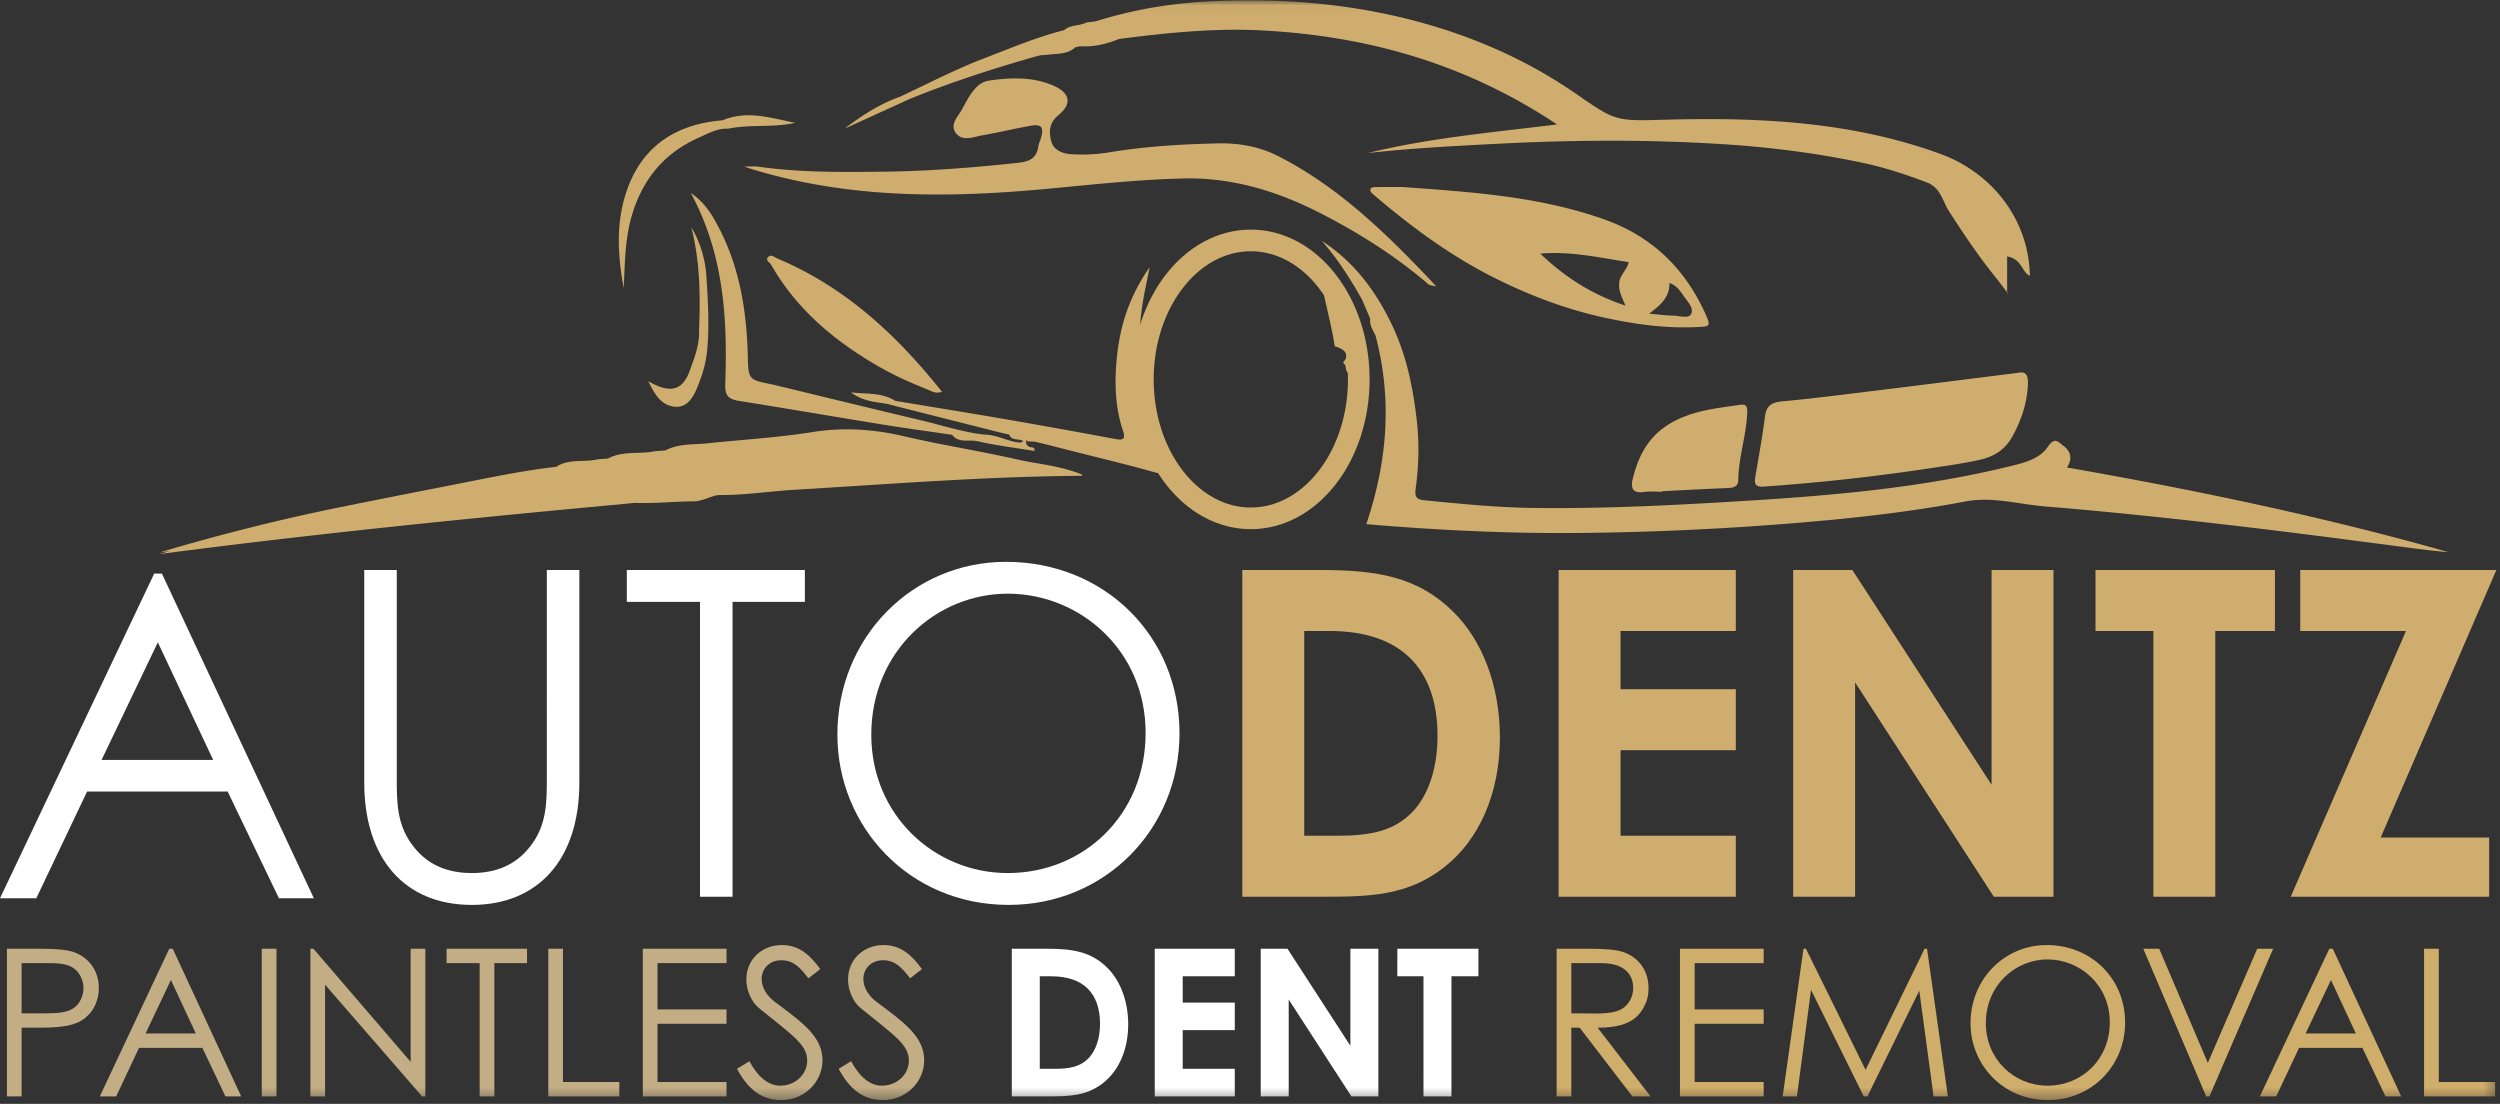
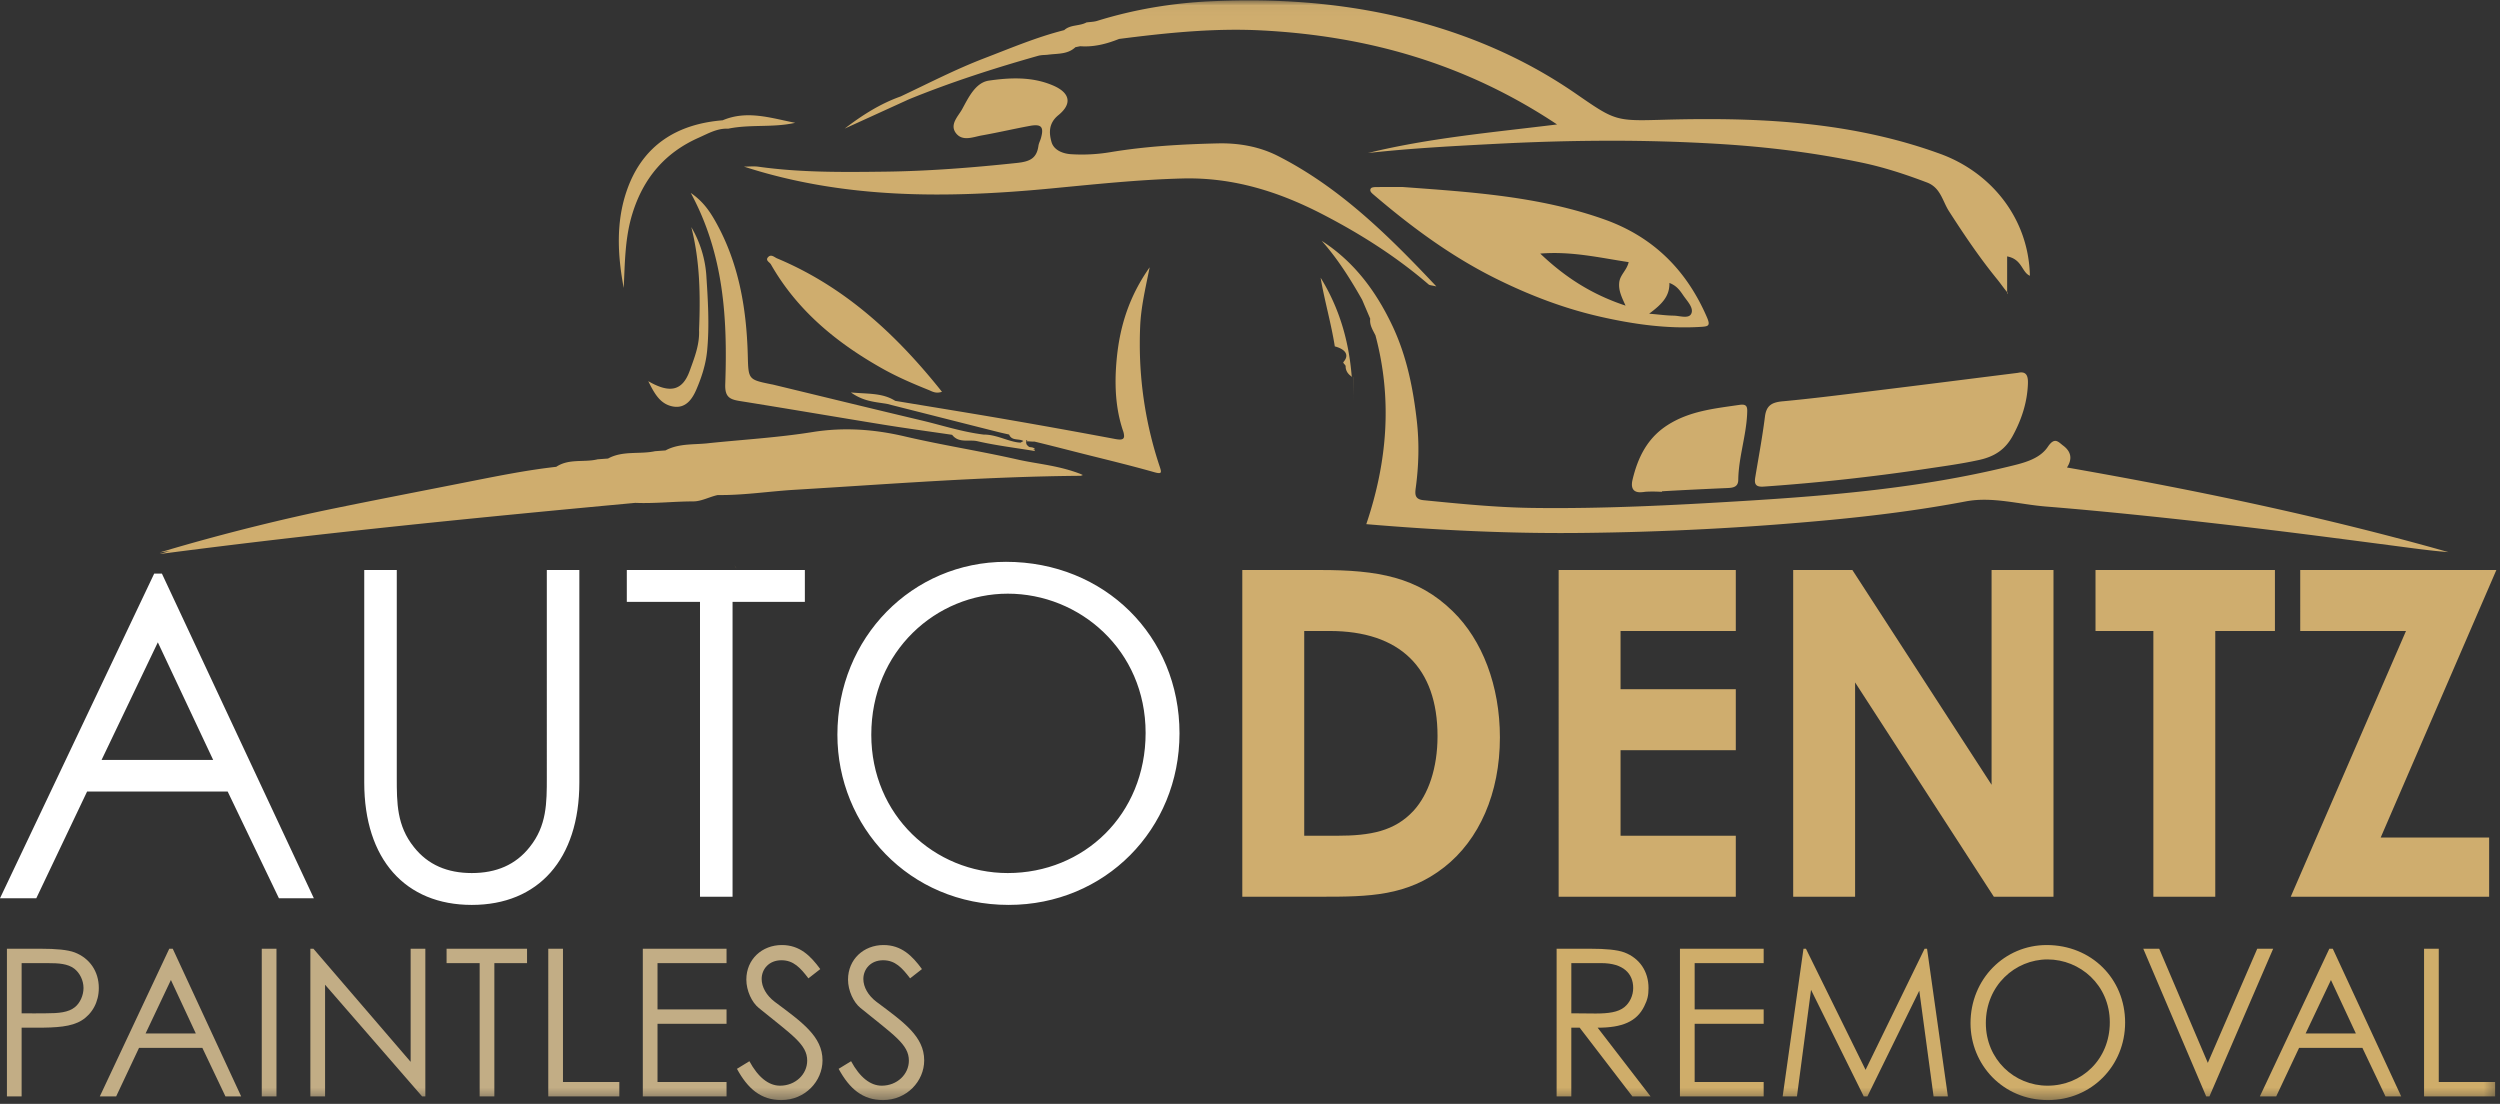
<svg xmlns="http://www.w3.org/2000/svg" xmlns:xlink="http://www.w3.org/1999/xlink" width="231" height="102" viewBox="0 0 231 102">
  <rect x="0" y="0" width="231" height="102" fill="#333333" stroke="none" />
  <defs>
    <path id="a" d="M0 101.647h230.664V.035H0z" />
  </defs>
  <g fill="none" fill-rule="evenodd">
    <path fill="#FFF" d="M14.248 53L0 83h3.353l4.693-9.86h12.992L25.773 83H29L14.96 53h-.712zm.336 6.351l5.112 10.864H9.387l5.197-10.864zm35.942-6.682h3.006v19.635c0 7.105-3.8 11.31-9.938 11.31-6.138 0-9.938-4.205-9.938-11.31V52.669h3.006V71.84c0 2.354 0 4.457 1.587 6.433 1.295 1.64 3.09 2.397 5.345 2.397s4.05-.758 5.345-2.397c1.587-1.976 1.587-4.079 1.587-6.433V52.669zm7.391 2.943v-2.943h16.452v2.943h-6.681v27.245H64.68V55.612zm22.59 12.278c0 7.44 5.846 12.78 12.61 12.78 7.016 0 12.737-5.381 12.737-12.95 0-7.651-6.097-12.865-12.736-12.865-6.598 0-12.611 5.298-12.611 13.034m28.479-.126c0 8.87-6.89 15.85-15.785 15.85-9.228 0-15.826-7.273-15.826-15.724 0-8.997 6.932-15.977 15.576-15.977 9.103 0 16.035 6.853 16.035 15.851" />
    <path fill="#CFAD6E" d="M120.51 58.303v18.92h3.006c3.132 0 5.345-.42 7.1-2.313 1.377-1.513 2.212-3.952 2.212-6.895 0-6.307-3.466-9.712-9.98-9.712h-2.338zm-5.72-5.634h7.223c5.262 0 8.978.63 12.235 3.826 2.714 2.649 4.343 6.853 4.343 11.646 0 5.172-1.92 9.46-5.136 11.983-3.425 2.69-6.974 2.733-11.359 2.733h-7.307V52.669zm29.229 0h16.369v5.634h-10.649v5.382h10.649v5.634h-10.649v7.904h10.649v5.634h-16.37zm21.671 0h5.47l12.862 19.845V52.67h5.72v30.188h-5.511l-12.82-19.803v19.803h-5.72zm27.935 0h16.578v5.634h-5.512v24.554h-5.72V58.303h-5.346zm18.916 0h18.123l-10.69 24.722h10.022v5.466h-18.332l10.649-24.554h-9.772z" />
    <path fill="#C2AD85" d="M1.998 88.993v4.636c.774.02 1.548 0 2.246 0 1.17 0 2.076-.076 2.68-.57.471-.38.792-1.083.792-1.767 0-.703-.34-1.387-.85-1.786-.603-.456-1.414-.513-2.471-.513H1.998zM.64 87.663h3.132c1.415 0 2.472.095 3.133.342 1.377.532 2.226 1.748 2.226 3.287 0 1.292-.604 2.375-1.566 2.983-.963.608-2.359.684-4.227.684h-1.34v6.346H.64V87.663zm15.152 2.888l-2.34 4.94h4.641l-2.301-4.94zm.17-2.888l6.321 13.642H20.83l-2.133-4.484h-5.85l-2.113 4.484h-1.51l6.416-13.642h.321z" />
    <mask id="b" fill="#fff">
      <use xlink:href="#a" />
    </mask>
    <path fill="#C2AD85" d="M24.187 101.305h1.359V87.663h-1.359zm4.491 0V87.663h.283l8.982 10.45v-10.45h1.359v13.642H39l-8.963-10.317v10.317zm12.585-12.312v-1.33h7.435v1.33h-3.02v12.312H44.32V88.993zm9.397-1.33h1.358v12.312h5.208v1.33H50.66zm8.735 0h7.737v1.33h-6.378v4.275h6.378v1.33h-6.378v5.377h6.378v1.33h-7.737zM74.698 90.4c-.736-.97-1.377-1.673-2.49-1.673-1.17 0-1.831.836-1.831 1.73 0 .74.434 1.52 1.207 2.108C74.132 94.465 76 95.776 76 97.98c0 1.92-1.604 3.667-3.812 3.667-1.868 0-3.094-1.045-4.094-2.888l1.15-.703c.812 1.5 1.793 2.261 2.831 2.261 1.416 0 2.51-1.045 2.51-2.318 0-1.501-1.397-2.356-4.472-4.864-.642-.513-1.151-1.596-1.151-2.622 0-1.88 1.453-3.192 3.283-3.192 1.66 0 2.66 1.007 3.548 2.223l-1.095.855zm9.396 0c-.736-.97-1.377-1.673-2.49-1.673-1.17 0-1.83.836-1.83 1.73 0 .74.433 1.52 1.207 2.108 2.547 1.9 4.415 3.211 4.415 5.415 0 1.92-1.603 3.667-3.811 3.667-1.868 0-3.095-1.045-4.095-2.888l1.15-.703c.812 1.5 1.793 2.261 2.831 2.261 1.416 0 2.51-1.045 2.51-2.318 0-1.501-1.396-2.356-4.472-4.864-.642-.513-1.151-1.596-1.151-2.622 0-1.88 1.453-3.192 3.283-3.192 1.66 0 2.661 1.007 3.548 2.223l-1.095.855z" mask="url(#b)" />
-     <path fill="#FFF" d="M96.075 90.21v8.55h1.359c1.415 0 2.415-.19 3.208-1.046.623-.684 1-1.786 1-3.116 0-2.85-1.566-4.389-4.51-4.389h-1.057zm-2.585-2.547h3.265c2.377 0 4.057.285 5.529 1.73 1.226 1.196 1.962 3.096 1.962 5.262 0 2.337-.868 4.275-2.321 5.415-1.547 1.216-3.151 1.235-5.133 1.235H93.49V87.663zm13.208 0h7.397v2.546h-4.812v2.432h4.812v2.546h-4.812v3.572h4.812v2.546h-7.397zm9.792 0h2.473l5.812 8.968v-8.968h2.585v13.642h-2.491l-5.793-8.949v8.949h-2.586zm12.623 0h7.492v2.546h-2.491v11.096h-2.585V90.209h-2.416z" mask="url(#b)" />
    <path fill="#CFAD6A" d="M145.19 88.993v4.636c.754 0 1.528.02 2.245.02 1.17 0 2.076-.115 2.66-.59.491-.399.812-1.064.812-1.767 0-1.33-.906-2.299-2.944-2.299h-2.774zm-1.36-1.33h3.114c1.415 0 2.49.095 3.152.342 1.396.532 2.227 1.748 2.227 3.287 0 .684-.095 1.083-.397 1.691-.698 1.425-2.057 1.976-4.303 1.976l4.888 6.346h-1.68l-4.868-6.346h-.774v6.346h-1.358V87.663zm11.397 0h7.736v1.33h-6.377v4.275h6.377v1.33h-6.377v5.377h6.377v1.33h-7.736zm9.491 13.642l1.924-13.642h.227l5.51 11.191 5.453-11.19h.227l1.925 13.641h-1.322l-1.32-9.766-4.793 9.766h-.34l-4.869-9.842-1.301 9.842zm18.774-6.764c0 3.363 2.642 5.776 5.699 5.776 3.17 0 5.755-2.432 5.755-5.852 0-3.458-2.755-5.814-5.755-5.814-2.982 0-5.7 2.394-5.7 5.89m12.87-.057c0 4.01-3.113 7.163-7.133 7.163-4.17 0-7.152-3.287-7.152-7.106 0-4.066 3.133-7.22 7.04-7.22 4.113 0 7.245 3.097 7.245 7.163m1.678-6.821h1.472l4.491 10.545 4.567-10.545h1.471l-5.887 13.642h-.302zm17.341 2.888l-2.34 4.94h4.642l-2.303-4.94zm.17-2.888l6.321 13.642h-1.453l-2.132-4.484h-5.85l-2.114 4.484h-1.51l6.417-13.642h.32zm8.433 0h1.359v12.312h5.208v1.33h-6.567z" mask="url(#b)" />
    <path fill="#CFAD6E" d="M68.026 52.515c-.029-.105-.117-.204-.245-.318.148.131.233.218.245.318m35.004-19.499c.292-2.876 1.107-5.612 2.86-8.319-1.753 2.708-2.568 5.443-2.86 8.32-.063.62-.035 1.242-.01 1.863-.025-.621-.053-1.244.01-1.864m82.43-9.326v3.455c0-.044.103-.033.06-.082-.36-.41-.633-.83-.974-1.248-1.633-2.002-3.046-4.1-4.46-6.3-.605-.94-.767-2.173-2.031-2.653-1.992-.756-3.972-1.406-6.047-1.84-4.272-.897-8.566-1.434-12.93-1.708a163.11 163.11 0 0 0-10.443-.31c-3.483.004-6.966.108-10.45.289-3.936.204-7.868.412-11.79.846 5.648-1.387 11.434-1.895 17.477-2.64-8.488-5.652-17.575-8.183-27.289-8.688-4.42-.23-8.805.227-13.181.787-1.154.463-2.337.768-3.593.673l-.441.09a1.964 1.964 0 0 1-.585.382c-.513.22-1.084.226-1.643.278-.111.01-.223.022-.333.038-.218.022-.443.02-.659.052a1.58 1.58 0 0 0-.212.043c-4.047 1.143-8.045 2.43-11.944 4.018l-5.944 2.711c1.603-1.23 3.28-2.301 5.172-2.97 2.566-1.21 5.087-2.516 7.742-3.534 2.434-.934 4.836-1.953 7.37-2.594.587-.528 1.412-.356 2.058-.712.332-.046.677-.047.994-.145 3.418-1.06 6.924-1.643 10.48-1.809a77.212 77.212 0 0 1 2.404-.075c5.579-.087 11.101.455 16.554 1.905 5.323 1.417 10.277 3.59 14.802 6.717 2.98 2.06 3.524 2.437 6.061 2.44.582-.001 1.267-.02 2.112-.044 1.101-.03 2.199-.05 3.295-.055 7.528-.042 14.983.584 22.187 3.21 4.715 1.717 8.172 5.967 8.283 11.263-.764-.327-.7-1.524-2.102-1.79" mask="url(#b)" />
    <path fill="#CFAD6E" d="M68.745 15.396c.448 0 .903-.053 1.343.009 3.88.545 7.782.504 11.686.456 4.075-.05 8.127-.374 12.18-.804 1.176-.125 1.833-.396 1.999-1.585.034-.245.166-.475.233-.718.288-1.032.038-1.32-1.04-1.12-1.478.274-2.944.616-4.423.878-.796.14-1.745.57-2.359-.166-.678-.815.179-1.606.534-2.252.588-1.07 1.232-2.466 2.479-2.646 1.965-.284 4.02-.377 5.947.46 1.544.67 1.772 1.674.468 2.735-.914.744-.871 1.655-.629 2.49.21.723 1.006 1.066 1.81 1.116 1.219.076 2.43.011 3.634-.19 3.278-.545 6.588-.731 9.902-.81 1.94-.046 3.852.285 5.595 1.174 5.66 2.889 10.12 7.261 14.618 12.045-.43-.108-.616-.1-.72-.188-3-2.582-6.314-4.679-9.814-6.489-4.052-2.095-8.275-3.42-12.916-3.3-4.079.105-8.13.54-12.176.925-9.573.913-19.052.992-28.351-2.02m95.989 21.684c2.914-.273 5.82-.648 8.725-1.004 4.32-.53 8.638-1.08 13-1.626.851-.197.945.385.92 1.035-.067 1.708-.581 3.276-1.396 4.775-.693 1.276-1.674 1.922-3.105 2.238-1.64.362-3.284.579-4.935.827a191.187 191.187 0 0 1-14.98 1.637c-.737.052-.882-.228-.777-.858.308-1.867.66-3.728.895-5.605.133-1.07.675-1.328 1.653-1.42m-14.532-8.839c-3.076-1.018-5.548-2.584-7.884-4.81 2.924-.231 5.491.387 8.171.79-.17.756-.788 1.16-.87 1.865-.086.74.218 1.352.583 2.155m2.18.744c1.133-.845 1.904-1.58 1.871-2.84.696.262.992.731 1.297 1.173.356.516.974 1.135.724 1.667-.233.498-1.07.188-1.638.181-.644-.008-1.289-.099-2.254-.18m-4.529.275c3.064.696 6.179 1.142 9.347.94.654-.043.858-.102.524-.877-1.893-4.388-4.983-7.448-9.486-9.05-6.03-2.143-12.333-2.528-18.627-2.993-.84 0-1.679-.005-2.518.006-.148.002-.364.029-.426.125-.138.212.031.386.194.526 3.5 2.996 7.171 5.717 11.317 7.782 3.106 1.546 6.313 2.777 9.675 3.54M14.758 51.043a196.987 196.987 0 0 1 9.008-2.454c2.306-.57 4.625-1.1 6.952-1.578 4.17-.857 8.35-1.66 12.525-2.487 2.706-.535 5.41-1.085 8.153-1.39 1.178-.787 2.57-.383 3.832-.695l.954-.07c1.37-.751 2.912-.37 4.349-.679l.962-.071c1.286-.69 2.716-.504 4.086-.68 3.163-.324 6.348-.513 9.483-1.014 2.905-.465 5.694-.266 8.535.398 3.451.808 6.963 1.35 10.42 2.135 1.905.433 3.897.546 6.043 1.422-.072 0-.142.002-.214.003.072.027.142.05.214.08-9.115.062-17.863.771-26.615 1.292-2.373.14-4.74.517-7.121.487-.75.152-1.497.587-2.272.587h-.001c-1.758 0-3.553.21-5.355.136-14.674 1.36-29.32 2.811-43.938 4.727.309-.093.618-.18.927-.274-.309.04-.618.084-.927.125m137.89-5.623c-.283 0-.564.009-.765.04a1.99 1.99 0 0 1-.25.02c-.027.001-.058.007-.083.007-.71-.005-.866-.481-.701-1.172.49-2.05 1.366-3.837 3.223-5.03 2.031-1.307 4.337-1.536 6.624-1.87l.058-.008c.091-.013.17-.019.24-.017.484.01.462.372.442.835-.09 2.07-.795 4.05-.822 6.13-.007.547-.348.688-.793.727a4.947 4.947 0 0 1-.153.01c-2.053.09-4.354.2-6.106.303v.05s-.442-.026-.914-.026M71.803 23.875c6.215 2.603 10.997 7 15.235 12.327-.578.195-.899-.034-1.243-.173-1.458-.586-2.899-1.205-4.271-1.977-4.206-2.366-7.849-5.342-10.29-9.62-.124-.218-.581-.381-.225-.71.268-.247.557.054.794.153" mask="url(#b)" />
    <path fill="#CFAD6E" d="M64.564 12.723c-3.117 1.38-5.122 3.734-6.138 7.042-.692 2.255-.681 4.544-.795 6.844-.574-3.06-.731-6.145.319-9.096 1.458-4.097 4.601-6.057 8.825-6.398 2.262-.96 4.474-.202 6.703.233-2.041.464-4.153.12-6.195.543-1.004-.053-1.86.45-2.719.832m57.561 9.529c3.024 1.943 5.056 4.711 6.565 7.919 1.293 2.761 1.882 5.698 2.224 8.712.235 2.076.18 4.134-.099 6.196-.08.594-.095 1.06.727 1.14 3.342.329 6.683.667 10.046.714 6.474.089 12.931-.242 19.392-.636 8.248-.502 16.463-1.207 24.519-3.161 1.357-.33 2.92-.66 3.72-1.849.637-.948.967-.45 1.414-.116.66.493.926 1.147.356 2.026 11.924 2.086 23.676 4.539 35.25 7.82-1.67-.128-3.32-.365-4.973-.58-3.779-.492-7.557-.993-11.34-1.453a656.732 656.732 0 0 0-10.748-1.225c-3.378-.354-6.76-.684-10.147-.957-2.464-.198-4.943-.938-7.393-.473-4.166.791-8.36 1.32-12.57 1.719a274.694 274.694 0 0 1-23.02 1.196c-6.59.069-13.161-.248-19.803-.812 1.952-5.77 2.418-11.562.847-17.445-.24-.487-.56-.948-.483-1.536l-.75-1.757c-1.087-1.92-2.257-3.783-3.734-5.442" mask="url(#b)" />
    <path fill="#CFAD6E" d="M123.335 32.006c-.335-2.144-.946-4.2-1.31-6.343 1.722 2.784 2.605 5.823 2.868 9.06.037.029.075.062.12.087.034.75.063 1.497.066 2.237a53.1 53.1 0 0 0-.057-2.232c-.038-.022-.07-.047-.102-.072l.008.067c-.402-.233-.596-.6-.591-.967.002-.124-.22-.249-.22-.369v-.002c.701-.781-.021-1.274-.782-1.466M65.263 25.42c.15 2.313.297 4.62.08 6.946-.12 1.287-.505 2.474-.994 3.615-.37.863-.971 1.78-2.136 1.584-1.205-.204-1.736-1.188-2.315-2.346 2.018 1.173 3.167.878 3.827-.945.44-1.214.931-2.439.868-3.78.13-3.191.088-6.37-.717-9.508a10.175 10.175 0 0 1 1.387 4.434" mask="url(#b)" />
    <path fill="#CFAD6E" d="M94.809 40.778c.004.005.13-.096.135-.096h.08v.074-.074h-.216c.01.353.038.356.08.424.06.067.147.165.245.203.174.024.38.016.515.208-.063-.01-.124-.003-.186-.013a.66.66 0 0 1 .186.176c-1.865-.307-3.62-.517-5.336-.912-.776-.178-1.718.212-2.336-.591-2.113-.311-4.23-.596-6.339-.937-4.42-.716-8.834-1.476-13.256-2.182-.94-.15-1.41-.356-1.368-1.553.211-6.017-.101-11.97-3.184-17.676l.004.003-.002-.003c1.1.758 1.7 1.623 2.22 2.53 2.206 3.864 2.93 8.104 3.045 12.486.058 2.226.04 2.226 2.183 2.665.042.008.084.013.124.022 4.582 1.107 9.16 2.228 13.746 3.314 1.941.46 3.766 1.069 5.756 1.31 1.217-.015 2.365.713 3.417.743v-.012l.242-.137c-.428-.256-1.067.016-1.323-.6-.364-.081-.709-.156-1.07-.247-3.41-.86-6.807-1.723-10.215-2.586-.53-.09-1.065-.142-1.62-.278a4.812 4.812 0 0 1-1.711-.776c.991.091 1.883.08 2.7.24.326.065.642.157.947.294.152.07.302.15.45.243 1.69.281 3.382.557 5.073.837 1.691.279 3.382.56 5.071.852 3.38.584 6.755 1.192 10.126 1.825.545.103.868.102.873-.265a1.584 1.584 0 0 0-.103-.5c-.463-1.38-.657-2.794-.68-4.215-.016-.852.031-1.707.117-2.557.292-2.877 1.12-5.612 3.03-8.32-.41 2.03-.8 3.693-.876 5.43a36.934 36.934 0 0 0-.036 1.658 35.715 35.715 0 0 0 1.823 11.277c.076.228.13.393.127.5 0 .18-.154.198-.618.067-1.928-.547-3.876-1.026-5.82-1.51-1.741-.434-3.49-.895-5.234-1.314-.262.01-.524-.036-.786-.027" mask="url(#b)" />
-     <path stroke="#CFAD6E" stroke-width="2" d="M125.552 35.055c0 7.092-4.467 12.84-9.977 12.84-5.51 0-9.976-5.748-9.976-12.84 0-7.091 4.466-12.84 9.976-12.84 5.51 0 9.977 5.749 9.977 12.84z" mask="url(#b)" />
  </g>
</svg>